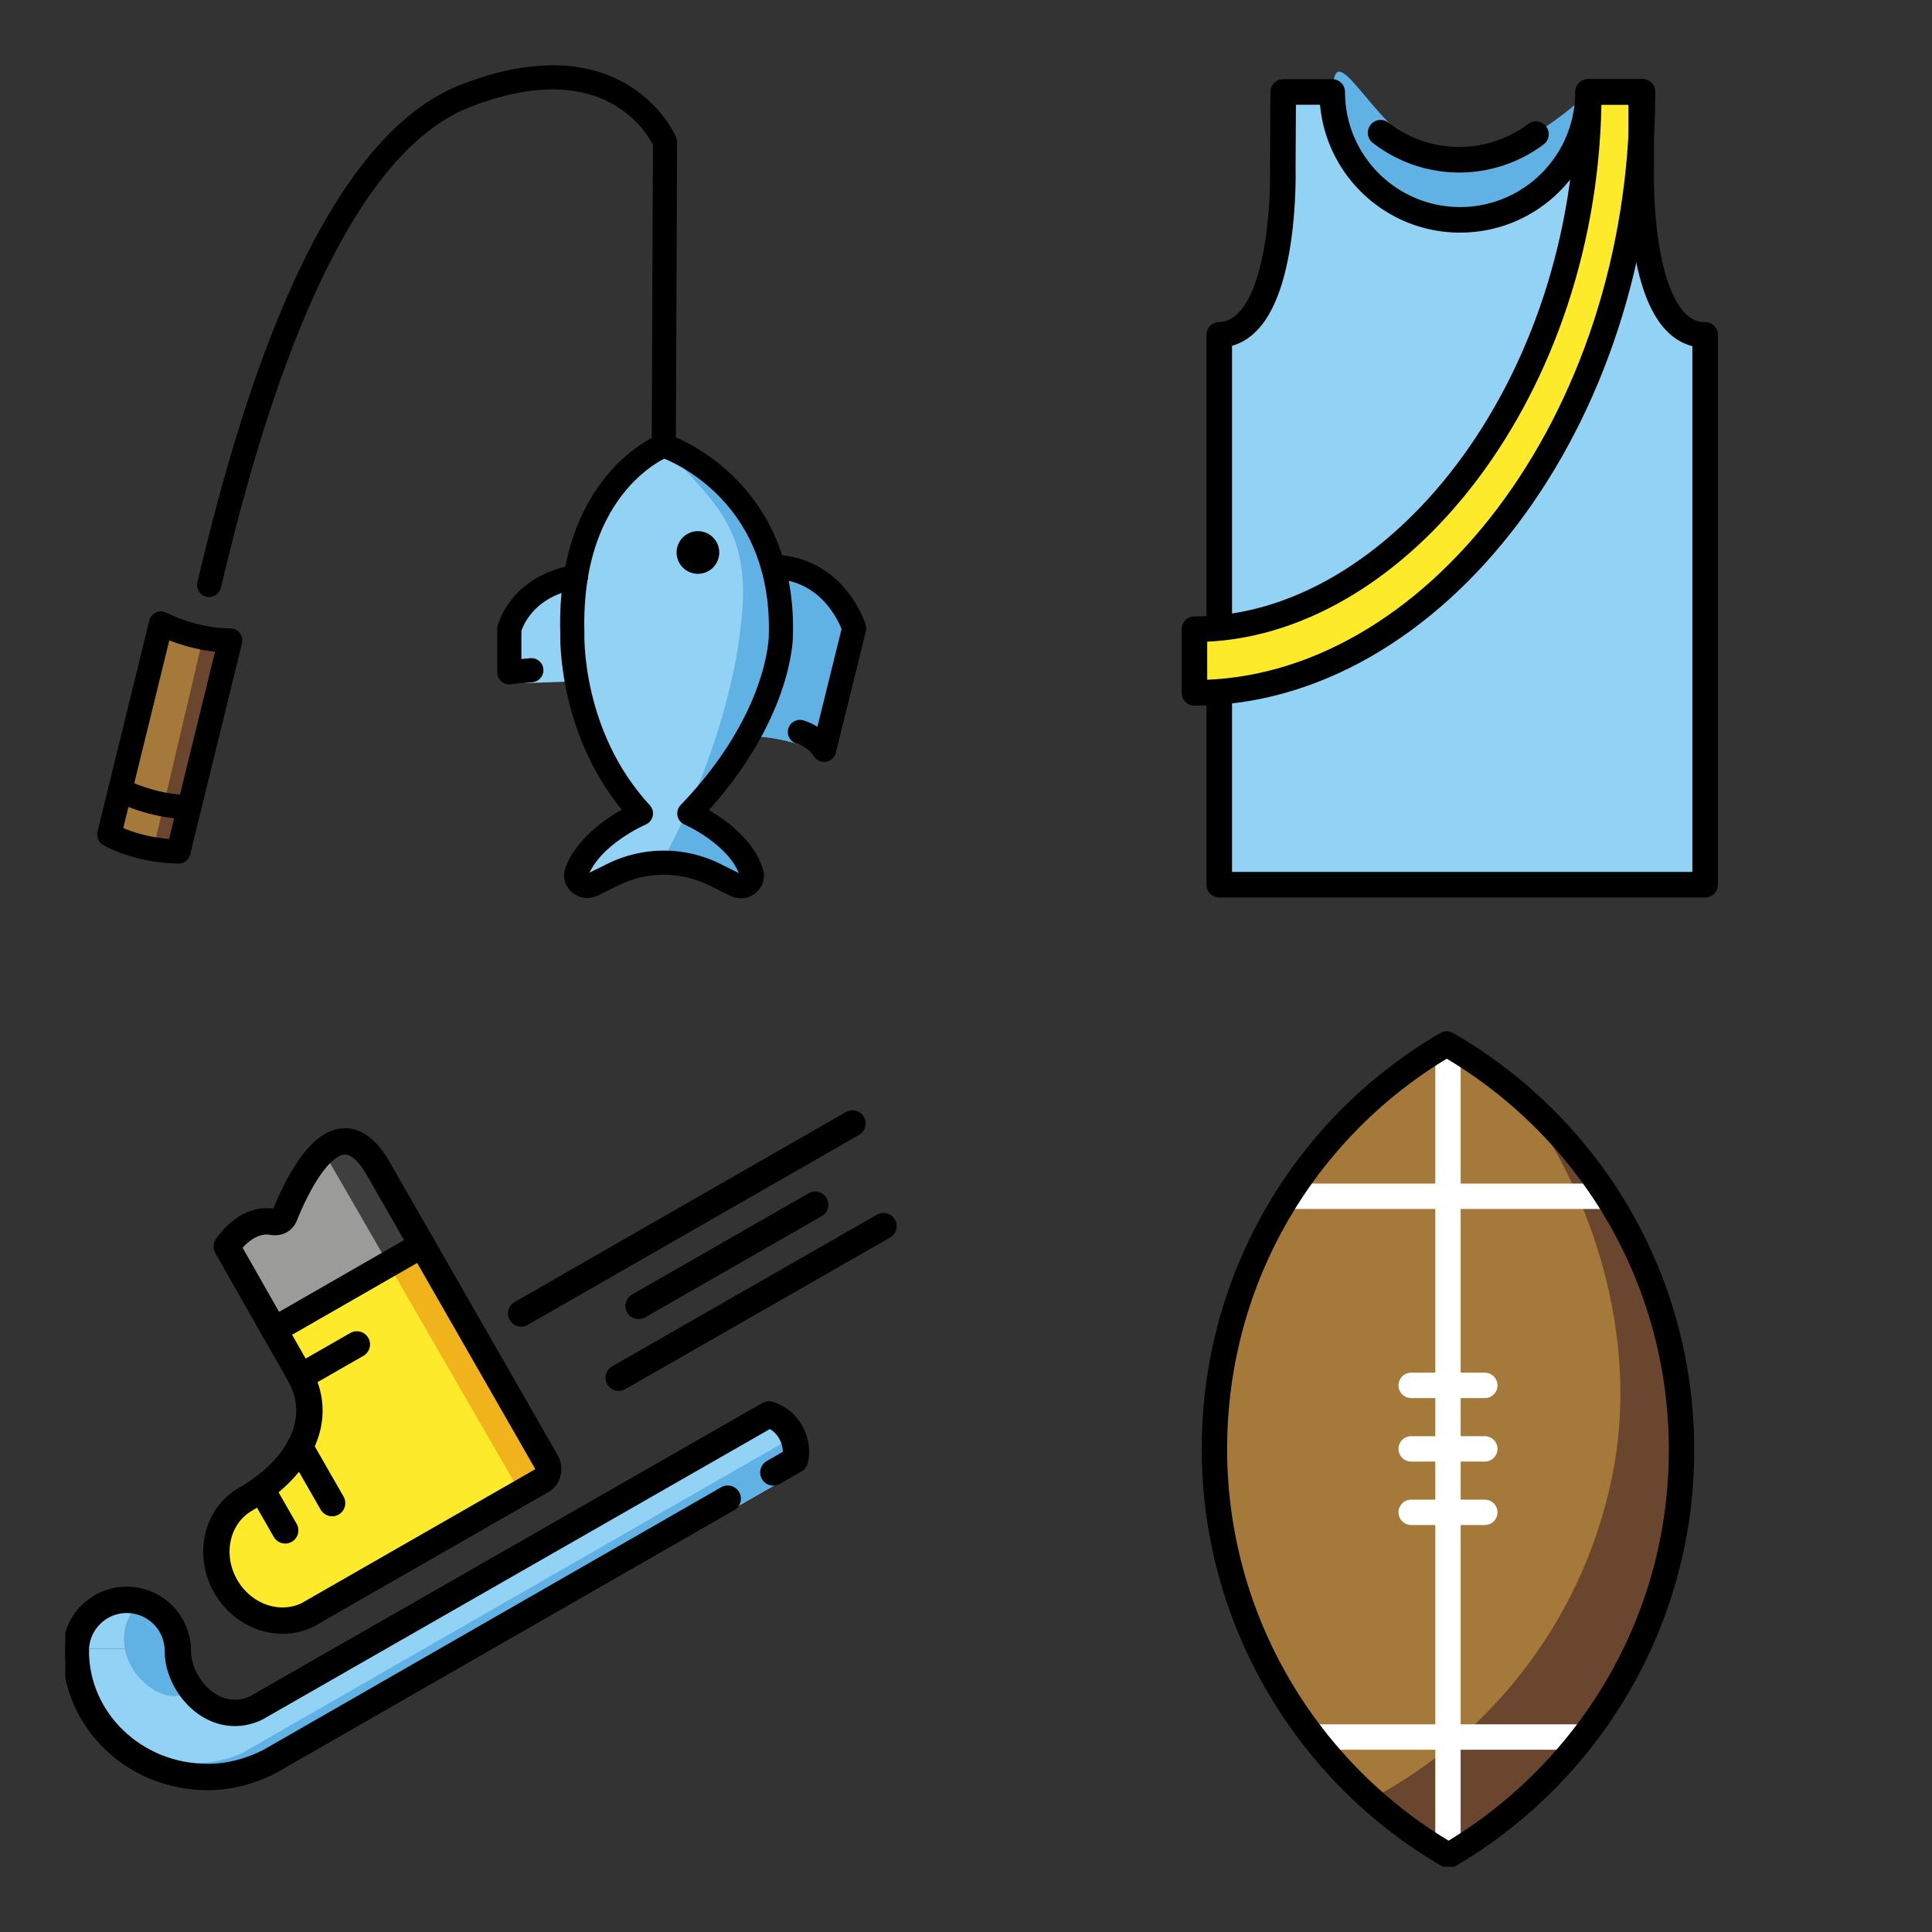
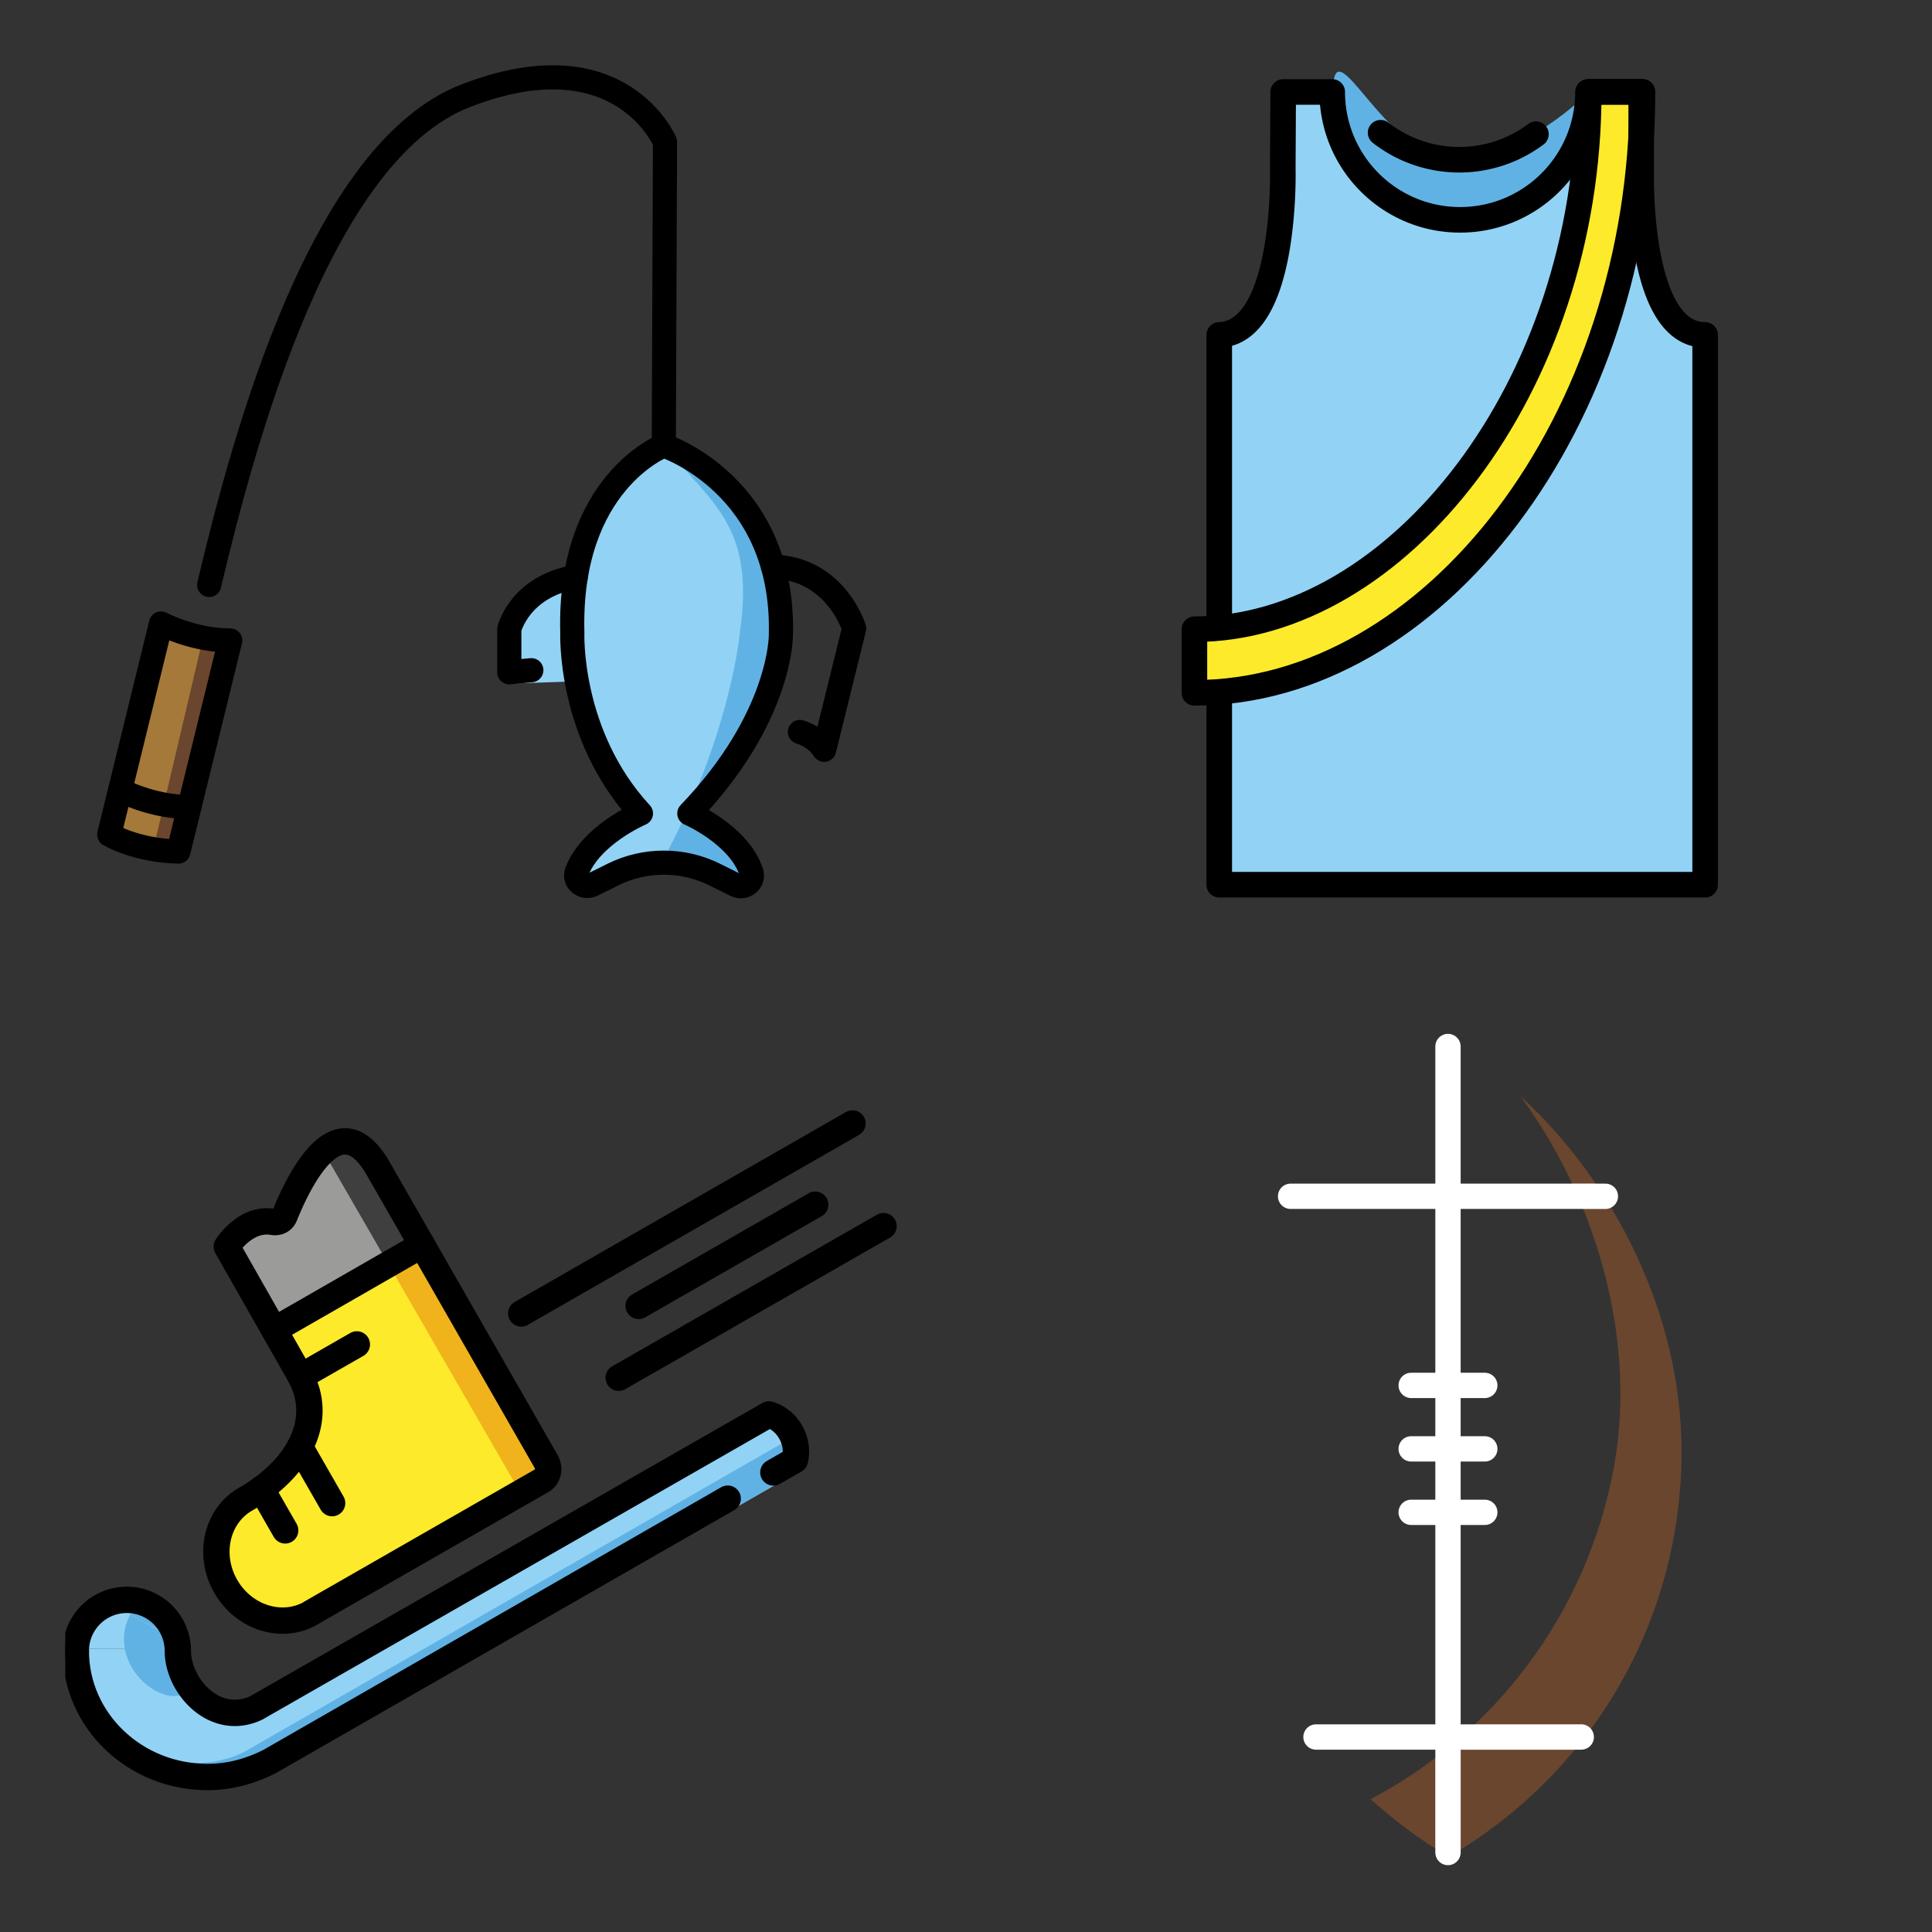
<svg xmlns="http://www.w3.org/2000/svg" xmlns:xlink="http://www.w3.org/1999/xlink" width="148" height="148">
  <rect width="100%" height="100%" fill="#333333" stroke="none" />
  <style>.C{stroke-linecap:round}.D{stroke-linejoin:round}.E{fill-rule:nonzero}.F{stroke-width:4.167}.G{overflow:visible}.H{stroke:none}.I{fill:#92d3f5}.J{fill:#61b2e4}</style>
  <g fill="#fff" fill-rule="evenodd" stroke="#000">
    <svg width="64" height="64" x="5" y="5" viewBox="0 0 133.167 144.167">
      <use xlink:href="#A" x="2.083" y="2.083" class="C D" />
      <symbol id="A" class="G">
        <g class="H">
          <g class="E I">
            <use xlink:href="#B" />
            <path d="M80.515 104.22l-11.475.404v-8.325s1.729-8.235 11.475-10.1" />
            <use xlink:href="#C" />
          </g>
          <g class="E J">
            <use xlink:href="#C" />
            <path d="M95.325 135.521l15.431 3.737s-.513-6.833-9.7-12.175c0 0 14.95-19.14 14.862-33.021-.092-14.327-7.917-24.263-20.221-30.521 8.215 9.912 15.76 13.825 13.15 32.075 0 0-1.521 17.925-13.542 39.904z" />
          </g>
          <g class="E">
            <use xlink:href="#D" fill="#a57939" />
            <path d="M16.189 96.701a23.6 23.6 0 0 0 4.698.471l-8.937 36.425c-1.458-.027-3.125-.302-4.321-.496l8.558-36.4z" fill="#6a462f" />
-             <path d="M97.908 81.992a3.67 3.67 0 1 1 7.358 0 3.67 3.67 0 1 1-7.358 0z" fill="#000" />
          </g>
        </g>
        <g fill="none" class="C D F">
          <path d="M119.184 112.959c1.596.494 3.098 1.431 4.188 3.079l5.173-20.95s-3.121-10.354-14.006-10.652" />
          <use xlink:href="#B" />
          <path d="M72.842 102.305l-3.802.36v-7.442s1.729-7.36 11.475-9.027m15.183-22.654l.208-52.387S88.198-7.237 61.432 3.211c-24.729 9.665-37.929 57.998-44.187 84.381" />
          <use xlink:href="#D" />
          <path d="M1.883 122.98s5.446 2.931 11.946 2.931" />
        </g>
      </symbol>
      <defs>
        <path id="B" d="M86.898 137.577l-3.515 1.75c-1.525.76-3.292-.667-2.704-2.219 2.417-6.402 11.075-10.088 11.075-10.088-12.537-13.571-11.84-31.167-11.84-31.167-.715-25.987 15.783-32.312 15.783-32.312s20.921 6.785 20.204 32.775c0 0 .098 14.167-15.8 30.708 0 0 8.625 3.723 10.723 10.188.5 1.548-1.229 2.908-2.725 2.162l-3.604-1.796c-5.517-2.75-12.077-2.75-17.594 0z" />
-         <path id="C" d="M114.538 84.438c10.888.3 14.006 10.652 14.006 10.652l-6.1 22.358c-1.09-1.646-2.569-2.09-4.167-2.583 0 0-4.735-1.417-8.035-1.069 0 0 7.504-16.033 4.292-29.358" />
        <path id="D" d="M20.883 97.171l-8.937 36.425C4.55 133.43 0 130.665 0 130.665L8.938 94.24s5.446 2.931 11.946 2.931z" />
      </defs>
    </svg>
    <svg width="64" height="64" x="79" y="5" viewBox="0 0 87.125 136.125">
      <use xlink:href="#E" x="2.083" y="1.042" class="C D" />
      <symbol id="E" class="G">
        <g class="E H">
          <path d="M72.933 3.241v12.5S72.1 42.824 83.35 42.824v89.583H4.183V42.824c11.09-.375 10.354-27.146 10.354-27.146L14.6 3.241h7.992c0 11.506 9.327 20.833 20.833 20.833s20.833-9.327 20.833-20.833z" class="I" />
          <path d="M64.248 3.324c0 11.506-9.327 20.833-20.833 20.833S22.581 14.83 22.581 3.324s8.256 10.527 19.425 10.833c11.458.292 22.242-10.833 22.242-10.833z" class="J" />
          <use xlink:href="#F" fill="#fcea2b" />
        </g>
        <g fill="none" class="C F">
          <path d="M4.046 89.72V42.89C15.136 42.515 14.4 15.745 14.4 15.745l.063-12.437h7.992c0 11.506 9.327 20.833 20.833 20.833s20.833-9.327 20.833-20.833h8.675v12.5S71.963 42.89 83.213 42.89v89.583H4.046v-30.729M55.644 10.19a20.85 20.85 0 0 1-25.31-.242" class="D" />
          <use xlink:href="#F" stroke-linejoin="miter" />
        </g>
      </symbol>
      <defs>
        <path id="F" d="M0 101.207V90.843c32.902 0 64.25-39.302 64.25-87.569h8.754c0 53.983-34.387 97.933-73.004 97.933z" />
      </defs>
    </svg>
    <svg width="64" height="64" x="5" y="79" viewBox="0 0 132.125 107.125">
      <use xlink:href="#G" x="1.042" y="2.083" class="C D" />
      <symbol id="G" class="G">
        <g class="H">
          <g class="E I">
            <path d="M16.579 83.05c0 5.775 6.027 12.527 12.746 9.348l79.013-45.656c1.673-.871 3.412-.094 4.408 1.633l1.021 1.571c.994 1.729.958 5.448-.592 6.1l-80.598 46.213c-2.888 1.729-7.5 1.458-11.171 1.458C9.585 103.716 0 94.462 0 83.05" />
            <path d="M0 83.05c0-4.617 3.708-8.358 8.292-8.358s8.292 3.742 8.292 8.358" />
          </g>
          <g class="E J">
            <path d="M16.267 100.654c4.417 3.125 12.188 4.217 16.965 1.25l79.158-45.446c1.583-.742 1.563-3.865.667-5.327l-.408-.937-.033.219-85.433 49.008s-5.025 2.738-10.91 1.254zM9.269 77.617C6.931 81.7 8.692 87.096 13.198 89.7c0 0 3.8 2.196 5-.417.167-.923-.312-1.865-1.173-2.36-1.965-1.138-2.408-3.954-1.458-5.625" />
            <path d="M9.269 77.617c.946-1.65 3.125-2.179 4.871-1.179s2.396 3.146 1.45 4.798" />
          </g>
          <g class="E">
            <path d="M37.792 76.971c-4.583 2.625-10.612.729-13.462-4.244s-1.442-11.133 3.142-13.76c8.163-4.679 12.729-12.408 8.494-19.802L24.533 19.023s2.931-4.667 7.283-3.906c.792.137 1.546-.208 1.848-.948 1.681-4.152 8.183-19.052 14.842-7.433l26.508 46.25c.631 1.104.319 2.467-.696 3.048L37.792 76.971" fill="#fcea2b" />
            <path d="M50.367 22.773l4.267-2.465 20.387 35.313-4.267 2.465z" fill="#f1b31c" />
            <path d="M32.008 32.192l-7.475-13.167s2.483-4.146 7.283-3.906l1.848-.948S37.679 1.75 43.706 2.392c0 0 6.104 2.975 11.7 16.386L32.01 32.194z" fill="#9b9b9a" />
            <path d="M40.025 4.857l4.267-2.465 10.077 17.452-4.267 2.465z" fill="#3f3f3f" />
          </g>
        </g>
        <g fill="none" class="C D F">
          <path d="M31.275 100.9c-2.925 1.5-6.265 2.452-9.817 2.452-11.506 0-20.833-8.931-20.833-19.95m103.098-24.069L31.15 100.971" />
          <path d="M16.76 83.404c0 5.575 5.865 12.092 12.404 9.021l81.069-46.412.108.033c2.969.931 4.725 4.281 4.014 7.183l-3.417 1.958M.625 83.404a8.06 8.06 0 0 1 8.067-8.067 8.07 8.07 0 0 1 8.067 8.067M89.638 28.85l27.921-16.004M86.483 40.208l41.875-23.973M71.067 30.038L123.45 0M37.8 77.438c-4.587 2.629-10.617.729-13.467-4.246s-1.444-11.137 3.125-13.767c8.167-4.679 12.736-12.412 8.5-19.808L24.5 19.471s2.931-4.667 7.285-3.906c.792.137 1.548-.208 1.848-.95 1.681-4.154 8.188-19.058 14.846-7.437L75 53.444c.631 1.104.319 2.467-.696 3.05L37.763 77.438" />
          <path d="M31.994 32.642L55.4 19.2M29.979 57.796l3.758 6.554m2.329-13.192l5.092 8.881M36.2 40.023l8.869-5.083" />
        </g>
      </symbol>
    </svg>
    <svg width="64" height="64" x="79" y="79" viewBox="0 0 81.167 137.125">
      <use xlink:href="#H" x="2.083" y="2.083" class="C D" />
      <symbol id="H" class="G">
        <g fill="none" class="C D F">
          <path d="M38.333.417v132.292" />
          <use xlink:href="#I" />
        </g>
        <g class="E H">
          <use xlink:href="#J" fill="#a57939" />
          <path d="M50.208 8.542C62.292 25 69.375 47.709 65.625 69.167c-4.375 24.375-19.792 44.167-40 54.792 3.958 3.542 8.125 6.667 12.708 9.375h.208C61.458 120 76.667 95.209 76.667 66.875c0-22.5-11.042-44.167-26.458-58.333z" fill="#6a462f" />
        </g>
        <g fill="none">
          <g stroke="#fff" class="C D F">
            <path d="M38.333.417v132.292" />
            <use xlink:href="#I" />
          </g>
          <use xlink:href="#J" class="C D F" />
        </g>
      </symbol>
      <defs>
        <path id="I" d="M44.375 66.458H32.292m12.083-10.417H32.292m12.083 20.833H32.292M16.667 113.75h43.542M12.5 25h51.667" />
-         <path id="J" d="M38.125 0C15.208 13.333 0 38.125 0 66.458s15.417 53.333 38.333 66.667h.208C61.25 119.792 76.667 95 76.667 66.667 76.667 38.125 61.25 13.333 38.125 0" />
      </defs>
    </svg>
  </g>
</svg>